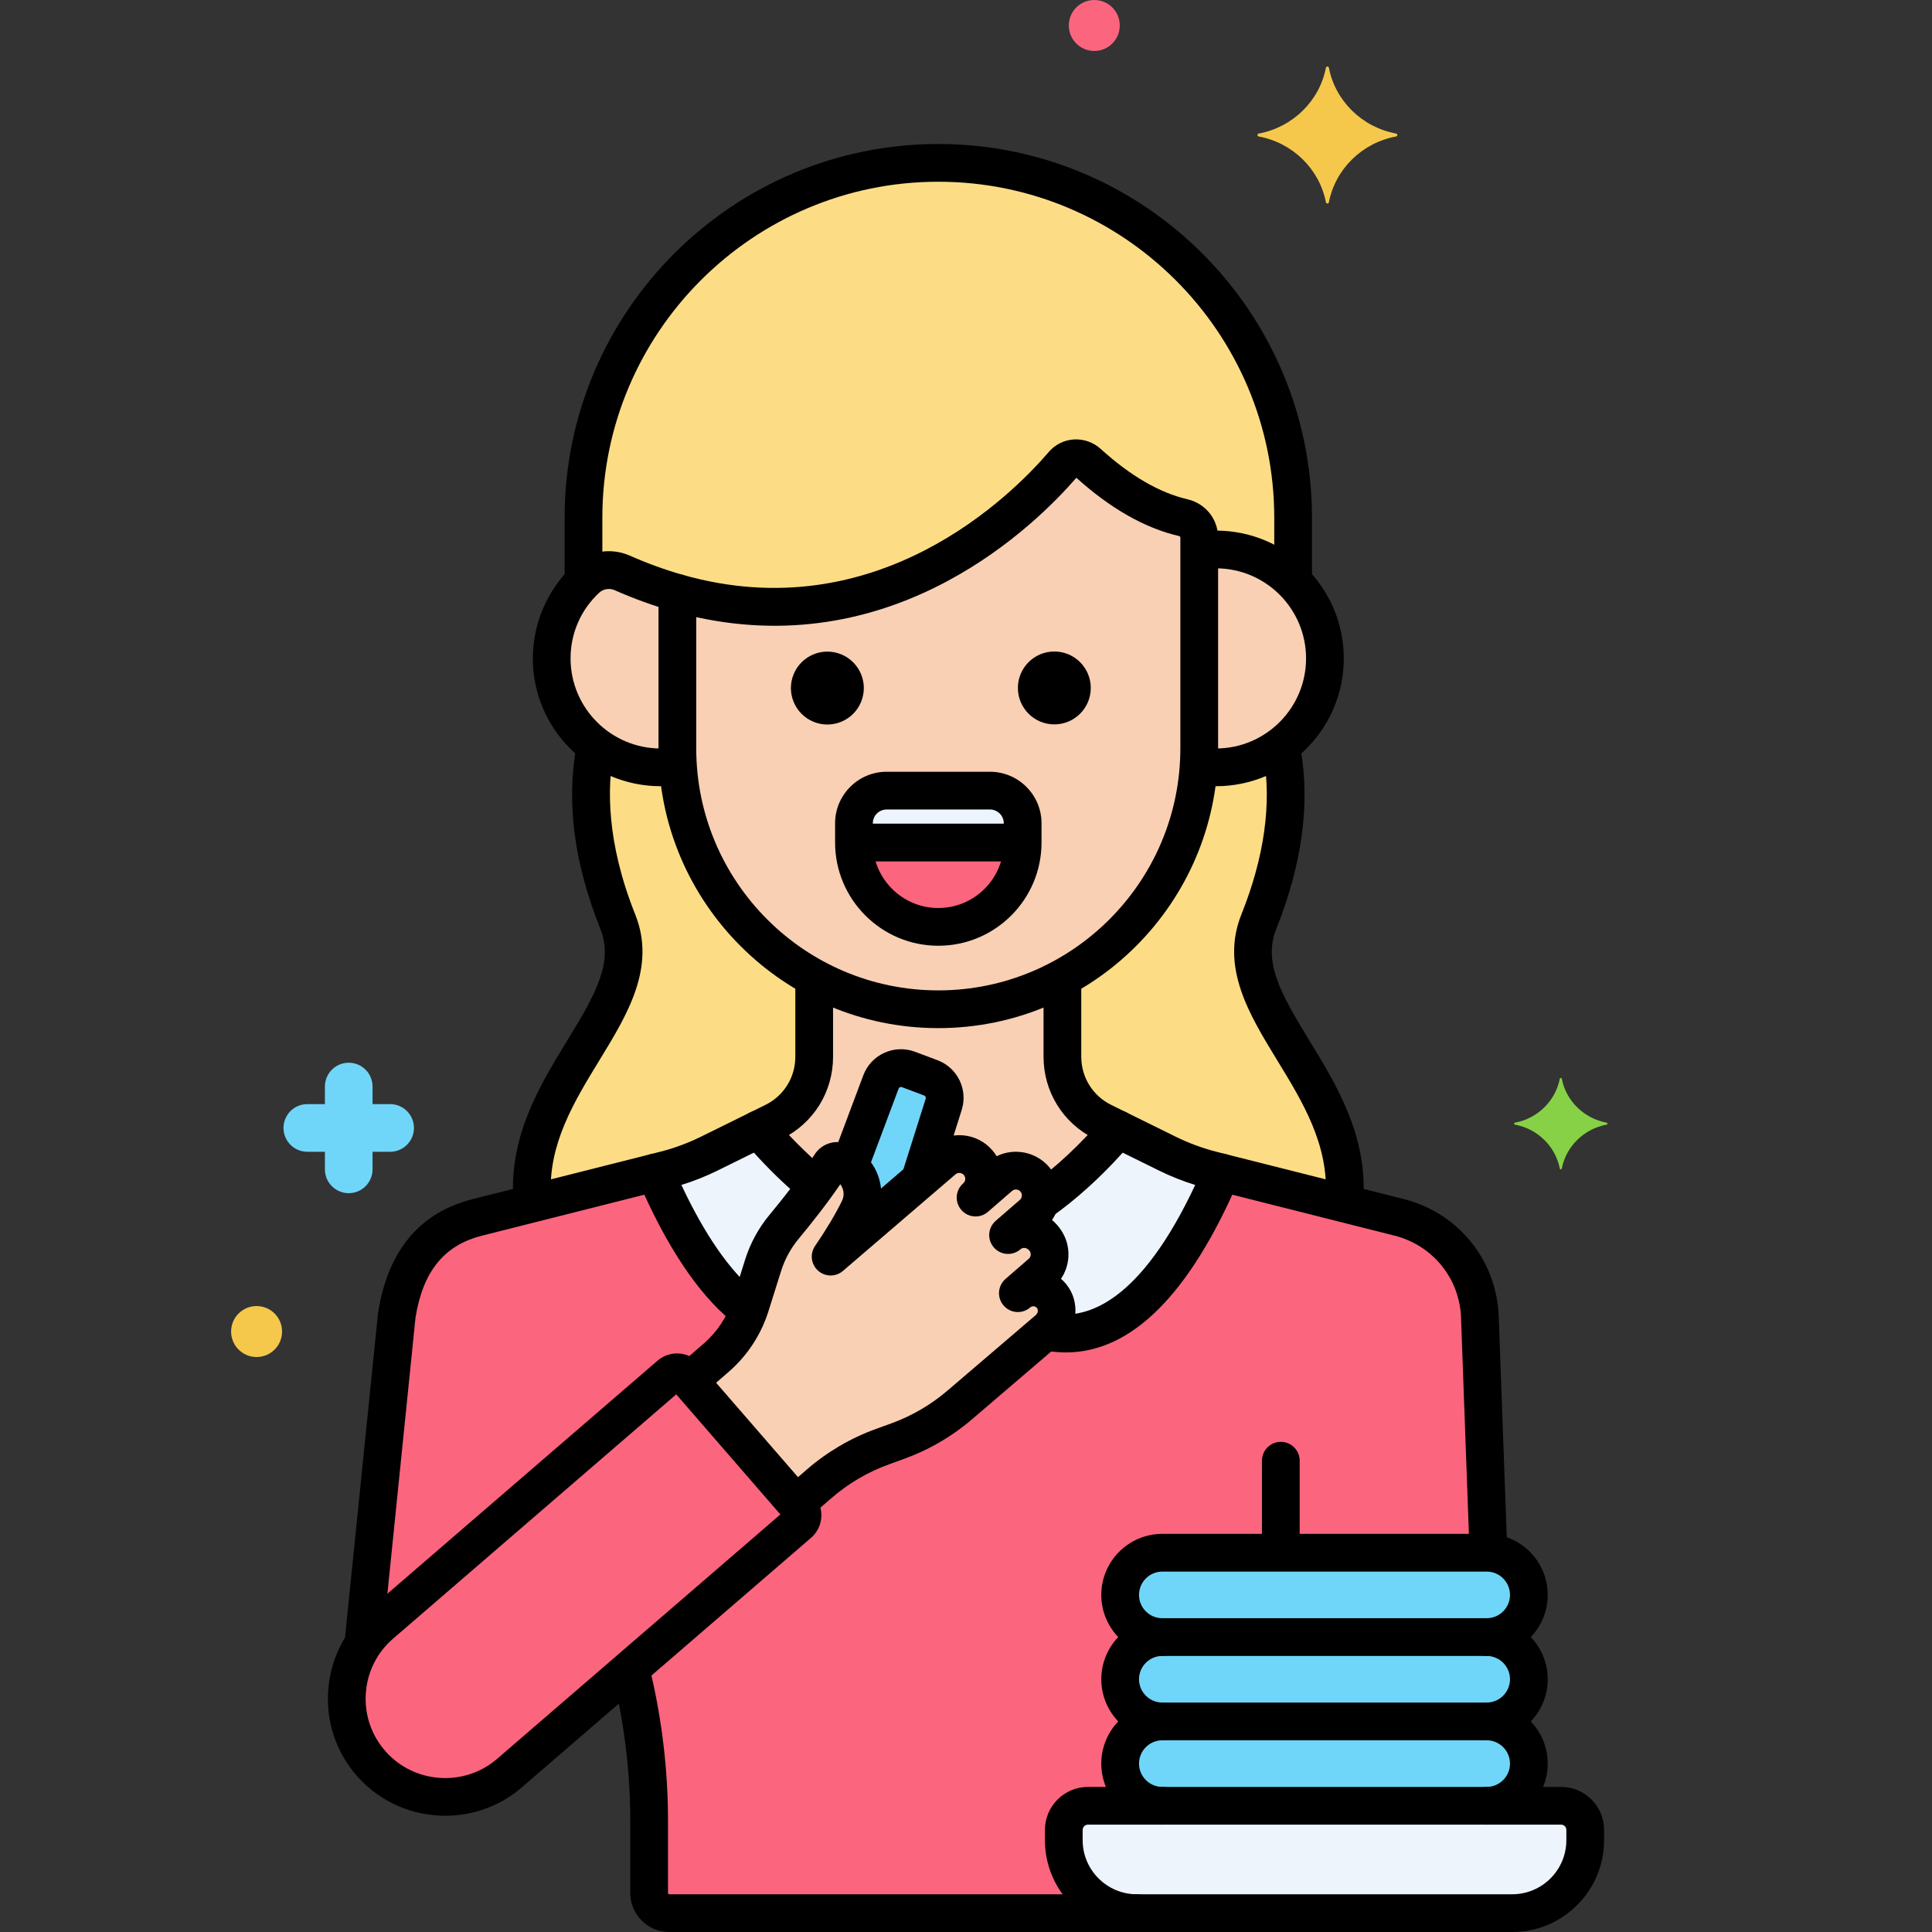
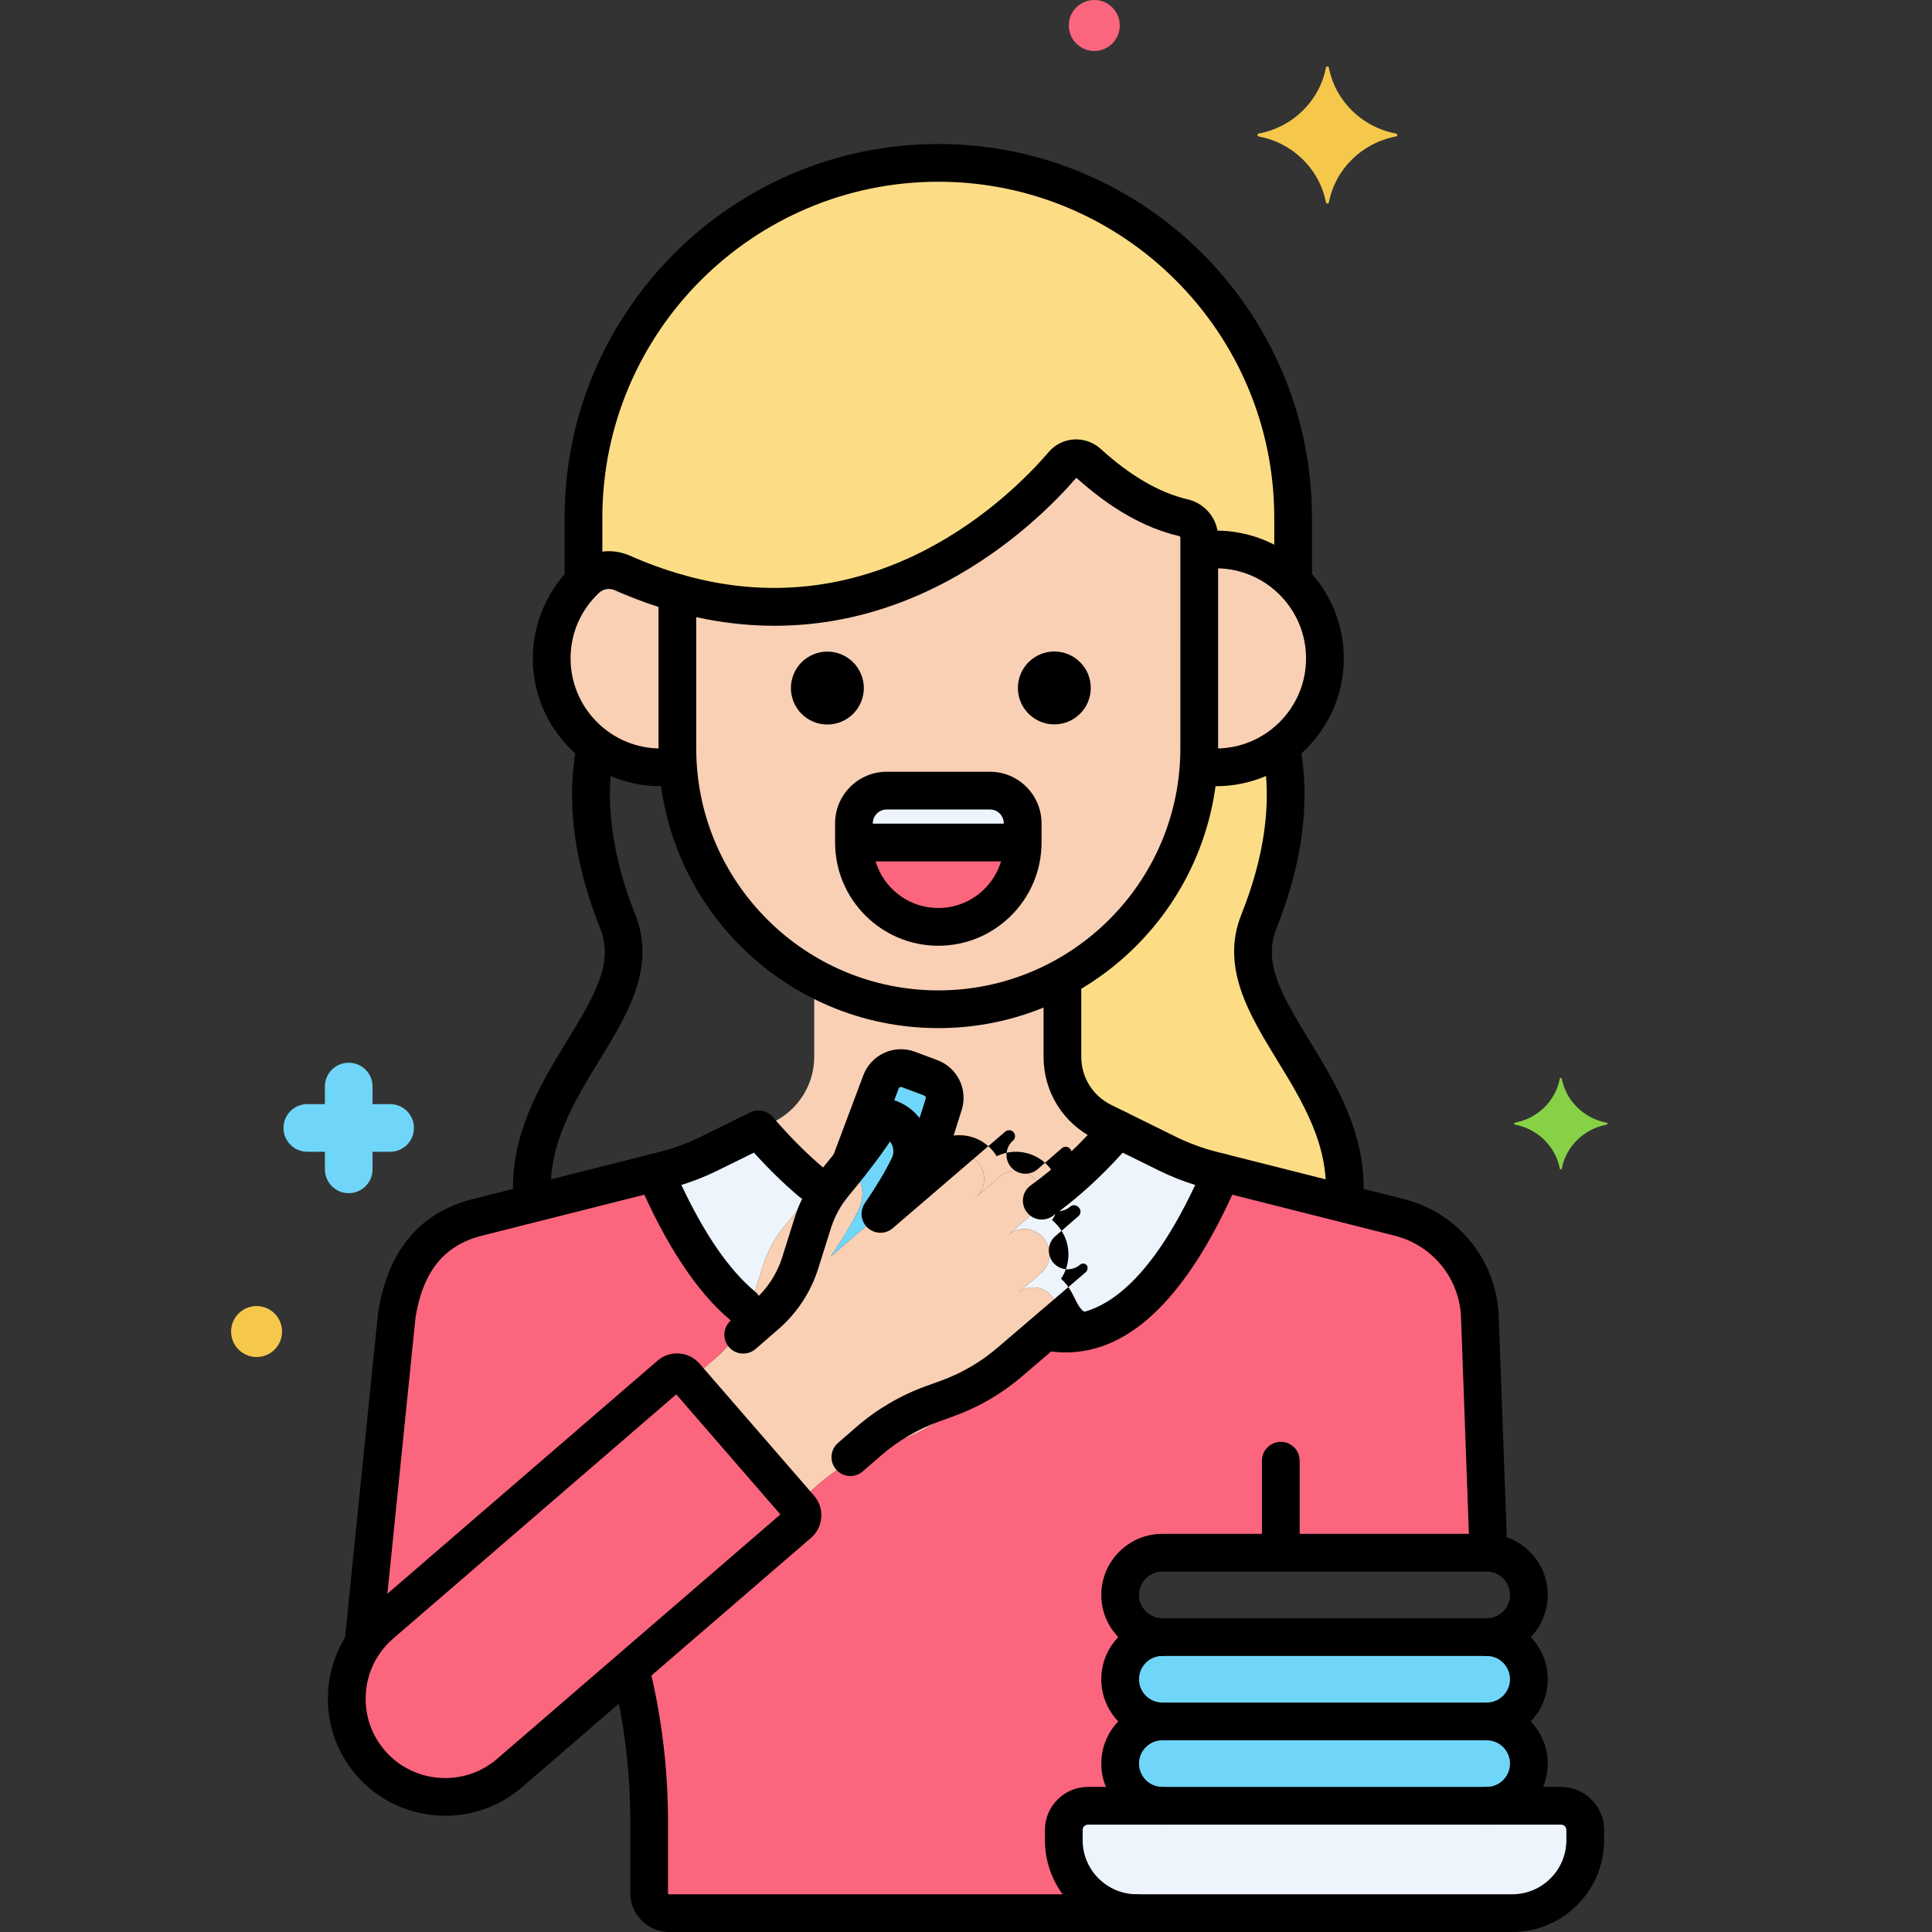
<svg xmlns="http://www.w3.org/2000/svg" x="0px" y="0px" viewBox="0 0 256 256" style="enable-background:new 0 0 256 256;" xml:space="preserve">
  <rect x="0" y="0" width="256" height="256" fill="#333333" stroke="none" />
  <style type="text/css">	.st0{fill:#F98FA6;}	.st1{fill:#FC657E;}	.st2{fill:#DAE6F1;}	.st3{fill:#5290DB;}	.st4{fill:#FCDD86;}	.st5{fill:#F5C84C;}	.st6{fill:#87D147;}	.st7{fill:#70D6F9;}	.st8{fill:#EDF4FC;}	.st9{fill:#9BE5F9;}	.st10{fill:#B2E26D;}	.st11{fill:#F9C1A8;}	.st12{fill:#414344;}	.st13{fill:#E1FBFF;}	.st14{fill:#FFE3EC;}	.st15{fill:#FCBECF;}	.st16{fill:#EF4460;}	.st17{fill:#80C2F9;}	.st18{fill:#3A70BF;}	.st19{fill:#FCA265;}	.st20{fill:#5B5D60;}	.st21{fill:#818182;}	.st22{fill:#C7D7E5;}	.st23{fill:#F9D0B4;}	.st24{fill:#AA6F59;}	.st25{fill:#D1856D;}	.st26{fill:#FCC29A;}	.st27{fill:#29589F;}	.st28{fill:#F7B386;}	.st29{fill:#FC8C48;}	.st30{fill:#FFF0CC;}	.st31{fill:#57AF12;}	.st32{fill:#3CAADC;}	.st33{fill:#EDB311;}	.st34{fill:#231F20;}</style>
  <g id="Layer_1" />
  <g id="Layer_2" />
  <g id="Layer_3" />
  <g id="Layer_4" />
  <g id="Layer_5" />
  <g id="Layer_6" />
  <g id="Layer_7" />
  <g id="Layer_8" />
  <g id="Layer_9" />
  <g id="Layer_10" />
  <g id="Layer_11" />
  <g id="Layer_12" />
  <g id="Layer_13" />
  <g id="Layer_14" />
  <g id="Layer_15" />
  <g id="Layer_16" />
  <g id="Layer_17" />
  <g id="Layer_18" />
  <g id="Layer_19" />
  <g id="Layer_20" />
  <g id="Layer_21" />
  <g id="Layer_22" />
  <g id="Layer_23" />
  <g id="Layer_24" />
  <g id="Layer_25" />
  <g id="Layer_26" />
  <g id="Layer_27" />
  <g id="Layer_28" />
  <g id="Layer_29" />
  <g id="Layer_30" />
  <g id="Layer_31" />
  <g id="Layer_32" />
  <g id="Layer_33">
    <g>
      <g>
        <g>
-           <path class="st4" d="M89.843,101.476c-0.753,0.121-1.519,0.201-2.306,0.201c-3.225,0-6.192-1.07-8.595-2.857     c-1.07,5.229-1.175,13.073,2.907,23.278c4.634,11.584-12.828,21.213-11.286,37.366l17.432-4.4     c2.066-0.52,4.071-1.257,5.982-2.199l8.548-4.215c3.283-1.619,5.361-4.961,5.361-8.621v-10.485     C97.752,124.02,90.655,113.573,89.843,101.476z" />
-         </g>
+           </g>
      </g>
      <g>
        <g>
          <path class="st1" d="M86.805,155.363l-23.532,5.94c-6.017,1.514-9.56,5.831-10.695,12.96l-4.439,43.616     c0.641-0.963,1.409-1.863,2.329-2.656l38.289-33.032c0.608-0.527,1.528-0.462,2.055,0.146l0.549,0.633l3.552-3.081     c1.938-1.681,3.407-3.826,4.288-6.227C95.145,170.603,90.924,164.933,86.805,155.363z" />
        </g>
      </g>
      <g>
        <g>
          <path class="st8" d="M160.666,155.063c-2.066-0.52-4.071-1.257-5.982-2.199l-6.533-3.221c-2.652,3.106-6.19,6.689-10.373,9.637     c-0.167,0.601-0.504,1.162-1.01,1.601l-3.194,2.77c1.371-1.189,3.446-1.042,4.636,0.329l0.063,0.073     c1.189,1.371,1.042,3.447-0.329,4.635l-3.07,2.663c1.327-1.151,3.349-0.984,4.467,0.387c1.081,1.325,0.818,3.297-0.474,4.418     l-0.307,0.263c6.837,1.441,15.26-2.386,23.295-21.056L160.666,155.063z" />
        </g>
      </g>
      <g>
        <g>
          <path class="st8" d="M100.508,149.642l-6.533,3.221c-1.911,0.942-3.916,1.679-5.982,2.199l-1.188,0.3     c4.119,9.57,8.339,15.24,12.396,18.3c0.082-0.223,0.166-0.446,0.238-0.673l1.67-5.31c0.586-1.864,1.525-3.598,2.771-5.103     c1.197-1.445,2.787-3.429,4.227-5.412C105.123,154.712,102.552,152.035,100.508,149.642z" />
        </g>
      </g>
      <g>
        <g>
          <path class="st23" d="M146.137,148.649c-3.283-1.619-5.361-4.961-5.361-8.621v-10.485c-4.898,2.67-10.503,4.189-16.445,4.189     c-5.943,0-11.547-1.519-16.445-4.189v10.485c0,3.66-2.079,7.003-5.361,8.621l-2.015,0.994c2.044,2.393,4.615,5.07,7.599,7.522     c0.701-0.966,1.369-1.931,1.933-2.833c0.274-0.438,0.818-0.618,1.299-0.429c0.442,0.174,0.825,0.424,1.177,0.704l4.216-11.242     c0.549-1.463,2.179-2.204,3.642-1.655l2.968,1.113c1.408,0.528,2.157,2.066,1.704,3.5l-3.174,10.05l3.09-2.651     c1.371-1.189,3.446-1.042,4.636,0.329c1.189,1.371,1.042,3.447-0.329,4.635l3.194-2.77c1.371-1.189,3.446-1.042,4.635,0.329h0     c0.75,0.865,0.966,2.008,0.681,3.034c4.183-2.948,7.721-6.531,10.373-9.637L146.137,148.649z" />
        </g>
      </g>
      <g>
        <g>
          <path class="st23" d="M139.341,171.738c-1.119-1.371-3.14-1.538-4.467-0.387l3.07-2.663c1.371-1.189,1.518-3.264,0.329-4.635     l-0.063-0.073c-1.189-1.371-3.264-1.518-4.635-0.329l3.194-2.77c1.371-1.189,1.518-3.264,0.329-4.635v0     c-1.189-1.371-3.264-1.518-4.635-0.329l-3.194,2.77c1.371-1.189,1.518-3.265,0.329-4.635c-1.189-1.371-3.264-1.519-4.635-0.329     l-14.9,12.787c1.68-2.461,2.896-4.537,3.749-6.289c1.18-2.421,0.035-5.333-2.472-6.316c-0.481-0.189-1.025-0.009-1.299,0.43     c-1.721,2.755-4.38,6.096-6.16,8.245c-1.246,1.505-2.185,3.239-2.771,5.103l-1.67,5.31c-0.841,2.675-2.408,5.063-4.526,6.9     l-3.552,3.081l14.127,16.288l3.027-2.625c2.488-2.158,5.353-3.839,8.451-4.959l1.917-0.693c3.098-1.12,5.963-2.801,8.452-4.959     l11.532-9.866C140.159,175.035,140.422,173.063,139.341,171.738z" />
        </g>
      </g>
      <g>
        <g>
          <path class="st1" d="M105.979,199.825l-15.167-17.488c-0.527-0.608-1.447-0.673-2.055-0.146l-38.289,33.032     c-5.507,4.75-6.059,13.089-1.227,18.525h0c4.731,5.323,12.86,5.861,18.252,1.209l38.341-33.077     C106.441,201.353,106.507,200.433,105.979,199.825z" />
        </g>
      </g>
      <g>
        <g>
          <path class="st7" d="M123.342,142.822l-2.968-1.113c-1.463-0.549-3.093,0.193-3.642,1.655l-4.216,11.242     c1.644,1.308,2.266,3.618,1.294,5.612c-0.854,1.752-2.07,3.829-3.749,6.289l11.811-10.136l3.174-10.05     C125.499,144.888,124.75,143.35,123.342,142.822z" />
        </g>
      </g>
      <g>
        <g>
          <path class="st8" d="M206.852,239.275h-62.695c-1.767,0-3.199,1.432-3.199,3.199v1.358c0,5.34,4.329,9.668,9.668,9.668h49.757     c5.34,0,9.668-4.328,9.668-9.668v-1.358C210.051,240.707,208.619,239.275,206.852,239.275z" />
        </g>
      </g>
      <g>
        <g>
          <path class="st7" d="M196.994,228.098h-42.978c-3.086,0-5.588,2.502-5.588,5.588s2.502,5.588,5.588,5.588h42.978     c3.086,0,5.588-2.502,5.588-5.588S200.08,228.098,196.994,228.098z" />
        </g>
      </g>
      <g>
        <g>
          <path class="st7" d="M196.994,216.921h-42.978c-3.086,0-5.588,2.502-5.588,5.588v0c0,3.086,2.502,5.588,5.588,5.588h42.978     c3.086,0,5.588-2.502,5.588-5.588v0C202.582,219.423,200.08,216.921,196.994,216.921z" />
        </g>
      </g>
      <g>
        <g>
-           <path class="st7" d="M196.994,205.744h-42.978c-3.086,0-5.588,2.502-5.588,5.588c0,3.086,2.502,5.589,5.588,5.589h42.978     c3.086,0,5.588-2.502,5.588-5.589C202.582,208.246,200.08,205.744,196.994,205.744z" />
-         </g>
+           </g>
      </g>
      <g>
        <g>
          <path class="st1" d="M196.082,174.263c-0.345-6.195-4.678-11.445-10.694-12.96l-23.533-5.94     c-8.035,18.67-16.458,22.497-23.295,21.056l-11.225,9.603c-2.489,2.158-5.354,3.839-8.452,4.959l-1.917,0.693     c-3.098,1.12-5.963,2.801-8.451,4.959l-3.027,2.625l0.492,0.567c0.527,0.608,0.462,1.528-0.146,2.056l-22.297,19.236     c1.635,6.598,2.478,13.373,2.478,20.183v9.536c0,1.472,1.193,2.665,2.665,2.665h61.947c-5.34,0-9.668-4.328-9.668-9.668v-1.358     c0-1.767,1.432-3.199,3.199-3.199h9.858c-3.086,0-5.588-2.502-5.588-5.588s2.502-5.588,5.588-5.588     c-3.086,0-5.588-2.502-5.588-5.589c0-3.086,2.502-5.588,5.588-5.588c-3.086,0-5.588-2.502-5.588-5.589s2.502-5.588,5.588-5.588     h42.978c0.079,0,0.156,0.009,0.234,0.012L196.082,174.263z" />
        </g>
      </g>
      <g>
        <g>
          <path d="M89.229,154.751c-0.338-1.339-1.698-2.147-3.036-1.812l-23.531,5.94c-7.028,1.769-11.251,6.813-12.553,14.991     c-0.008,0.046-0.014,0.093-0.019,0.14l-4.41,43.332c-0.14,1.374,0.86,2.6,2.234,2.74c0.086,0.009,0.171,0.013,0.256,0.013     c1.267,0,2.353-0.959,2.484-2.247l4.403-43.259c0.994-6.144,3.799-9.596,8.826-10.861l23.533-5.94     C88.756,157.449,89.567,156.09,89.229,154.751z" />
        </g>
      </g>
      <g>
        <g>
          <path class="st4" d="M166.812,122.097c4.082-10.205,3.977-18.049,2.907-23.278c-2.403,1.787-5.371,2.858-8.595,2.858     c-0.787,0-1.553-0.08-2.306-0.201c-0.812,12.097-7.909,22.544-18.042,28.067v10.485c0,3.66,2.079,7.003,5.361,8.621l8.548,4.215     c1.911,0.942,3.916,1.679,5.982,2.199l17.432,4.4C179.64,143.31,162.178,133.681,166.812,122.097z" />
        </g>
      </g>
      <g>
        <g>
          <path class="st23" d="M161.123,72.807c-0.755,0-1.495,0.063-2.219,0.176v26.174c0,0.78-0.036,1.551-0.087,2.319     c0.753,0.121,1.519,0.201,2.306,0.201c7.972,0,14.435-6.463,14.435-14.435C175.558,79.27,169.096,72.807,161.123,72.807z" />
        </g>
      </g>
      <g>
        <g>
          <path class="st23" d="M156.778,68.591c-3.499-0.811-7.746-2.837-12.616-7.261c-0.963-0.875-2.448-0.803-3.294,0.185     c-5.266,6.146-23.938,24.793-51.112,17.052v20.59c0,19.016,15.559,34.575,34.575,34.575c19.016,0,34.575-15.559,34.575-34.575     V71.224C158.905,69.954,158.015,68.877,156.778,68.591z" />
        </g>
      </g>
      <g>
        <g>
          <path class="st23" d="M89.755,99.157v-20.59c-2.374-0.676-4.812-1.552-7.313-2.656c-1.612-0.712-3.496-0.384-4.781,0.821     c-2.804,2.629-4.56,6.361-4.56,10.509c0,7.972,6.463,14.435,14.435,14.435c0.787,0,1.553-0.08,2.306-0.201     C89.791,100.708,89.755,99.937,89.755,99.157z" />
        </g>
      </g>
      <g>
        <g>
          <path class="st4" d="M124.33,21.58c-25.858,0-47.015,21.157-47.015,47.015v8.496c0.118-0.118,0.225-0.245,0.347-0.359     c1.286-1.206,3.169-1.533,4.781-0.821c2.5,1.104,4.938,1.979,7.313,2.656c27.174,7.74,45.846-10.906,51.112-17.052     c0.847-0.988,2.332-1.06,3.294-0.185c4.87,4.425,9.117,6.451,12.616,7.261c1.237,0.287,2.127,1.364,2.127,2.634v1.759     c0.724-0.112,1.463-0.176,2.219-0.176c3.994,0,7.608,1.623,10.222,4.244v-8.455C171.345,42.737,150.188,21.58,124.33,21.58z" />
        </g>
      </g>
      <g>
        <g>
          <path d="M161.123,70.307c-0.501,0-1.019,0.024-1.537,0.073c-1.374,0.128-2.385,1.347-2.257,2.721     c0.128,1.374,1.337,2.385,2.722,2.257c0.353-0.033,0.71-0.051,1.072-0.051c6.581,0,11.936,5.354,11.936,11.935     s-5.354,11.935-11.936,11.935c-0.359,0-0.729-0.021-1.129-0.064c-1.374-0.149-2.604,0.847-2.752,2.219     c-0.147,1.373,0.846,2.605,2.219,2.753c0.578,0.062,1.122,0.092,1.662,0.092c9.338,0,16.936-7.597,16.936-16.935     S170.461,70.307,161.123,70.307z" />
        </g>
      </g>
      <g>
        <g>
          <g>
            <path d="M157.343,66.155c-3.698-0.856-7.567-3.103-11.499-6.676c-0.964-0.875-2.273-1.331-3.548-1.25      c-1.298,0.081-2.479,0.67-3.327,1.658v0c-4.862,5.675-22.729,23.625-48.528,16.275c-0.754-0.215-1.565-0.063-2.191,0.409      c-0.626,0.472-0.994,1.211-0.994,1.995v20.59c0,20.443,16.632,37.075,37.075,37.075c20.442,0,37.074-16.632,37.074-37.075      V71.224C161.404,68.794,159.734,66.71,157.343,66.155z M156.404,99.157c0,17.686-14.389,32.075-32.074,32.075      c-17.686,0-32.075-14.389-32.075-32.075V81.774c26.682,5.845,45.024-12.287,50.367-18.467      c4.526,4.081,9.098,6.678,13.591,7.719c0.096,0.022,0.191,0.092,0.191,0.198V99.157z" />
          </g>
        </g>
      </g>
      <g>
        <g>
          <path d="M90.441,76.163c-2.319-0.661-4.67-1.515-6.988-2.539c-2.533-1.118-5.476-0.614-7.501,1.285     c-3.4,3.188-5.35,7.683-5.35,12.333c0,9.338,7.597,16.935,16.935,16.935c0.47,0,0.935-0.023,1.394-0.065     c1.375-0.126,2.388-1.343,2.262-2.717c-0.125-1.375-1.344-2.385-2.717-2.262c-0.31,0.028-0.622,0.045-0.938,0.045     c-6.581,0-11.935-5.354-11.935-11.935c0-3.322,1.339-6.406,3.77-8.686c0.559-0.524,1.37-0.664,2.062-0.358     c2.528,1.116,5.097,2.049,7.637,2.773c1.331,0.38,2.711-0.391,3.09-1.719C92.538,77.924,91.769,76.541,90.441,76.163z" />
        </g>
      </g>
      <g>
        <g>
          <path d="M124.33,19.081c-27.303,0-49.515,22.212-49.515,49.515v7.998c0,1.381,1.119,2.5,2.5,2.5s2.5-1.119,2.5-2.5v-7.998     c0-24.546,19.969-44.515,44.515-44.515s44.515,19.969,44.515,44.515v7.748c0,1.381,1.119,2.5,2.5,2.5s2.5-1.119,2.5-2.5v-7.748     C173.845,41.293,151.633,19.081,124.33,19.081z" />
        </g>
      </g>
      <g>
        <g>
          <path d="M173.497,137.875c-3.863-6.314-6.141-10.409-4.364-14.849c3.407-8.518,4.484-16.538,3.2-23.839     c-0.238-1.359-1.53-2.267-2.895-2.029c-1.36,0.239-2.269,1.536-2.029,2.896c1.12,6.371,0.138,13.475-2.919,21.115     c-2.797,6.993,1.035,13.257,4.741,19.315c3.374,5.515,6.862,11.216,6.426,18.133c-0.087,1.378,0.96,2.565,2.338,2.652     c0.054,0.003,0.106,0.005,0.159,0.005c1.31,0,2.409-1.018,2.493-2.343C181.184,150.438,177.1,143.764,173.497,137.875z" />
        </g>
      </g>
      <g>
        <g>
          <path d="M84.17,121.169c-3.846-9.616-3.692-16.889-2.886-21.297c0.249-1.358-0.651-2.661-2.009-2.909     c-1.355-0.248-2.661,0.651-2.909,2.009c-1.345,7.353-0.281,15.445,3.162,24.053c1.776,4.439-0.501,8.535-4.364,14.849     c-3.578,5.848-7.633,12.477-7.16,20.893c0.075,1.331,1.177,2.36,2.494,2.36c0.047,0,0.095-0.001,0.143-0.004     c1.378-0.078,2.433-1.258,2.356-2.636c-0.385-6.858,3.081-12.523,6.433-18.003C83.135,134.426,86.967,128.162,84.17,121.169z" />
        </g>
      </g>
      <g>
        <g>
          <path d="M164.097,154.256c-0.324-0.657-0.92-1.138-1.63-1.317l-1.19-0.301c-1.892-0.476-3.737-1.155-5.486-2.017l-6.532-3.221     c-1.025-0.506-2.263-0.251-3.007,0.619c-3.098,3.627-6.351,6.669-9.668,9.042c-1.122,0.803-1.382,2.365-0.578,3.488     c0.805,1.123,2.364,1.381,3.488,0.579c3.184-2.278,6.297-5.097,9.272-8.395l4.813,2.374c1.543,0.76,3.149,1.399,4.793,1.908     c-7.225,15.398-14.186,17.826-18.864,17.04c-1.369-0.233-2.651,0.689-2.88,2.051s0.69,2.651,2.052,2.879     c0.861,0.145,1.713,0.217,2.556,0.217c8.684,0,16.383-7.67,22.916-22.851C164.44,155.679,164.42,154.913,164.097,154.256z" />
        </g>
      </g>
      <g>
        <g>
          <path d="M109.081,154.72c-2.289-1.944-4.534-4.199-6.671-6.701c-0.743-0.87-1.981-1.124-3.006-0.619l-6.533,3.221     c-1.748,0.862-3.594,1.54-5.489,2.017l-1.188,0.3c-0.709,0.18-1.305,0.661-1.629,1.317c-0.324,0.657-0.344,1.422-0.055,2.095     c3.731,8.669,7.889,14.944,12.357,18.651c0.467,0.387,1.032,0.576,1.595,0.576c0.718,0,1.432-0.308,1.926-0.904     c0.881-1.063,0.734-2.639-0.328-3.521c-3.413-2.831-6.694-7.58-9.771-14.139c1.646-0.509,3.252-1.148,4.793-1.909l4.814-2.374     c1.92,2.127,3.916,4.072,5.949,5.799c1.053,0.893,2.63,0.765,3.524-0.288C110.262,157.192,110.133,155.614,109.081,154.72z" />
        </g>
      </g>
      <g>
        <g>
          <path d="M149.258,147.4l-2.016-0.994c-2.446-1.207-3.967-3.651-3.967-6.379V130.5c0-1.381-1.119-2.5-2.5-2.5s-2.5,1.119-2.5,2.5     v9.527c0,4.646,2.589,8.809,6.756,10.864l2.016,0.994c0.355,0.175,0.732,0.258,1.104,0.258c0.922,0,1.809-0.512,2.244-1.395     C151.005,149.51,150.496,148.011,149.258,147.4z" />
        </g>
      </g>
      <g>
        <g>
-           <path d="M107.885,127.875c-1.381,0-2.5,1.119-2.5,2.5v9.652c0,2.729-1.52,5.173-3.967,6.379l-2.015,0.994     c-1.238,0.61-1.748,2.109-1.137,3.348c0.436,0.883,1.322,1.395,2.244,1.395c0.371,0,0.748-0.083,1.104-0.258l2.015-0.994     c4.167-2.055,6.756-6.217,6.756-10.864v-9.652C110.385,128.994,109.266,127.875,107.885,127.875z" />
-         </g>
+           </g>
      </g>
      <g>
        <g>
          <circle cx="139.704" cy="91.156" r="4.829" />
        </g>
      </g>
      <g>
        <g>
          <ellipse transform="matrix(0.383 -0.924 0.924 0.383 -16.569 157.516)" cx="109.585" cy="91.156" rx="4.829" ry="4.829" />
        </g>
      </g>
      <g>
        <g>
          <path class="st1" d="M131.177,104.762h-13.694c-2.382,0-4.33,1.949-4.33,4.33v2.548c0,6.147,5.03,11.177,11.177,11.177     s11.177-5.03,11.177-11.177v-2.548C135.507,106.711,133.558,104.762,131.177,104.762z" />
        </g>
      </g>
      <g>
        <g>
          <path class="st8" d="M131.177,104.762h-13.694c-2.382,0-4.33,1.949-4.33,4.33v2.548h22.354v-2.548     C135.507,106.711,133.558,104.762,131.177,104.762z" />
        </g>
      </g>
      <g>
        <g>
          <g>
            <path d="M131.177,102.262h-13.693c-3.766,0-6.83,3.064-6.83,6.83v2.548c0,7.542,6.135,13.677,13.677,13.677      c7.541,0,13.677-6.135,13.677-13.677v-2.548C138.007,105.326,134.943,102.262,131.177,102.262z M133.007,111.64      c0,4.784-3.893,8.677-8.677,8.677s-8.677-3.893-8.677-8.677v-2.548c0-1.009,0.821-1.83,1.83-1.83h13.693      c1.009,0,1.83,0.821,1.83,1.83V111.64z" />
          </g>
        </g>
      </g>
      <g>
        <g>
          <path d="M134.781,109.14h-21.114c-1.381,0-2.5,1.119-2.5,2.5s1.119,2.5,2.5,2.5h21.114c1.381,0,2.5-1.119,2.5-2.5     S136.162,109.14,134.781,109.14z" />
        </g>
      </g>
      <g>
        <g>
-           <path d="M141.277,170.157c-0.212-0.259-0.442-0.496-0.689-0.71c0.563-0.832,0.901-1.802,0.975-2.831     c0.109-1.542-0.388-3.034-1.464-4.274c-0.218-0.251-0.452-0.479-0.701-0.683c0.573-0.836,0.916-1.813,0.989-2.851     c0.109-1.542-0.388-3.034-1.4-4.201c-1.755-2.025-4.622-2.53-6.921-1.403c-0.169-0.277-0.362-0.542-0.579-0.792     c-1.013-1.167-2.419-1.871-3.961-1.98c-1.543-0.112-3.034,0.388-4.191,1.392l-6.597,5.661c-0.064-0.634-0.213-1.262-0.448-1.865     c-0.72-1.847-2.191-3.321-4.038-4.045c-1.6-0.628-3.422-0.024-4.331,1.433c-1.711,2.739-4.472,6.172-5.965,7.975     c-1.455,1.756-2.542,3.757-3.231,5.947l-1.67,5.311c-0.703,2.234-2.009,4.227-3.779,5.761l-3.031,2.629     c-1.043,0.905-1.155,2.484-0.25,3.527c0.905,1.042,2.483,1.155,3.527,0.25l3.03-2.629c2.47-2.142,4.293-4.921,5.273-8.039     l1.67-5.31c0.494-1.57,1.272-3.002,2.312-4.258c1.643-1.983,3.828-4.728,5.535-7.255c0.119,0.157,0.217,0.331,0.291,0.521     c0.216,0.554,0.192,1.153-0.068,1.687c-0.846,1.737-2.046,3.748-3.566,5.975c-0.707,1.036-0.537,2.435,0.397,3.271     c0.935,0.837,2.344,0.852,3.295,0.035l14.911-12.795c0.203-0.177,0.427-0.203,0.57-0.19c0.122,0.009,0.353,0.055,0.539,0.269     c0.186,0.214,0.199,0.45,0.19,0.571c-0.008,0.122-0.055,0.353-0.269,0.538h0c-1.043,0.905-1.155,2.484-0.25,3.527     c0.905,1.043,2.483,1.154,3.526,0.25c0.001,0,0.001-0.001,0.002-0.001l3.191-2.769c0.327-0.285,0.825-0.249,1.109,0.079     c0.177,0.204,0.201,0.422,0.19,0.571c-0.009,0.121-0.055,0.352-0.269,0.538l-3.194,2.77c-1.043,0.904-1.155,2.483-0.251,3.526     c0.904,1.044,2.484,1.154,3.526,0.251c0.329-0.285,0.826-0.248,1.173,0.152c0.284,0.328,0.249,0.825-0.078,1.109l-3.071,2.663     c0,0,0,0-0.001,0c-1.042,0.904-1.154,2.483-0.25,3.526c0.904,1.042,2.484,1.155,3.526,0.25l0.002-0.002     c0.164-0.14,0.339-0.157,0.46-0.148c0.12,0.01,0.292,0.059,0.431,0.228c0.203,0.249,0.122,0.692-0.161,0.938l-11.546,9.877     c-2.265,1.964-4.843,3.478-7.664,4.497l-1.917,0.693c-3.401,1.229-6.51,3.053-9.239,5.421l-2.433,2.109     c-1.043,0.904-1.156,2.483-0.251,3.526c0.494,0.57,1.19,0.862,1.89,0.862c0.581,0,1.164-0.201,1.637-0.611l2.433-2.11     c2.264-1.964,4.842-3.477,7.663-4.496l1.917-0.693c3.4-1.229,6.509-3.053,9.227-5.41l11.545-9.877     C142.832,176.026,143.179,172.488,141.277,170.157z" />
+           <path d="M141.277,170.157c-0.212-0.259-0.442-0.496-0.689-0.71c0.563-0.832,0.901-1.802,0.975-2.831     c0.109-1.542-0.388-3.034-1.464-4.274c-0.218-0.251-0.452-0.479-0.701-0.683c0.573-0.836,0.916-1.813,0.989-2.851     c0.109-1.542-0.388-3.034-1.4-4.201c-1.755-2.025-4.622-2.53-6.921-1.403c-0.169-0.277-0.362-0.542-0.579-0.792     c-1.013-1.167-2.419-1.871-3.961-1.98c-1.543-0.112-3.034,0.388-4.191,1.392c-0.064-0.634-0.213-1.262-0.448-1.865     c-0.72-1.847-2.191-3.321-4.038-4.045c-1.6-0.628-3.422-0.024-4.331,1.433c-1.711,2.739-4.472,6.172-5.965,7.975     c-1.455,1.756-2.542,3.757-3.231,5.947l-1.67,5.311c-0.703,2.234-2.009,4.227-3.779,5.761l-3.031,2.629     c-1.043,0.905-1.155,2.484-0.25,3.527c0.905,1.042,2.483,1.155,3.527,0.25l3.03-2.629c2.47-2.142,4.293-4.921,5.273-8.039     l1.67-5.31c0.494-1.57,1.272-3.002,2.312-4.258c1.643-1.983,3.828-4.728,5.535-7.255c0.119,0.157,0.217,0.331,0.291,0.521     c0.216,0.554,0.192,1.153-0.068,1.687c-0.846,1.737-2.046,3.748-3.566,5.975c-0.707,1.036-0.537,2.435,0.397,3.271     c0.935,0.837,2.344,0.852,3.295,0.035l14.911-12.795c0.203-0.177,0.427-0.203,0.57-0.19c0.122,0.009,0.353,0.055,0.539,0.269     c0.186,0.214,0.199,0.45,0.19,0.571c-0.008,0.122-0.055,0.353-0.269,0.538h0c-1.043,0.905-1.155,2.484-0.25,3.527     c0.905,1.043,2.483,1.154,3.526,0.25c0.001,0,0.001-0.001,0.002-0.001l3.191-2.769c0.327-0.285,0.825-0.249,1.109,0.079     c0.177,0.204,0.201,0.422,0.19,0.571c-0.009,0.121-0.055,0.352-0.269,0.538l-3.194,2.77c-1.043,0.904-1.155,2.483-0.251,3.526     c0.904,1.044,2.484,1.154,3.526,0.251c0.329-0.285,0.826-0.248,1.173,0.152c0.284,0.328,0.249,0.825-0.078,1.109l-3.071,2.663     c0,0,0,0-0.001,0c-1.042,0.904-1.154,2.483-0.25,3.526c0.904,1.042,2.484,1.155,3.526,0.25l0.002-0.002     c0.164-0.14,0.339-0.157,0.46-0.148c0.12,0.01,0.292,0.059,0.431,0.228c0.203,0.249,0.122,0.692-0.161,0.938l-11.546,9.877     c-2.265,1.964-4.843,3.478-7.664,4.497l-1.917,0.693c-3.401,1.229-6.51,3.053-9.239,5.421l-2.433,2.109     c-1.043,0.904-1.156,2.483-0.251,3.526c0.494,0.57,1.19,0.862,1.89,0.862c0.581,0,1.164-0.201,1.637-0.611l2.433-2.11     c2.264-1.964,4.842-3.477,7.663-4.496l1.917-0.693c3.4-1.229,6.509-3.053,9.227-5.41l11.545-9.877     C142.832,176.026,143.179,172.488,141.277,170.157z" />
        </g>
      </g>
      <g>
        <g>
          <g>
            <path d="M107.868,198.187l-15.167-17.488c-1.43-1.648-3.935-1.826-5.577-0.401L48.835,213.33      c-3.174,2.738-5.075,6.55-5.353,10.733c-0.277,4.183,1.104,8.212,3.889,11.345c3.05,3.432,7.329,5.188,11.627,5.188      c3.6,0,7.214-1.233,10.126-3.746l38.345-33.081c0.799-0.692,1.28-1.654,1.355-2.709      C108.901,200.005,108.561,198.985,107.868,198.187z M65.859,233.063c-4.331,3.738-10.948,3.301-14.75-0.978      c-1.889-2.125-2.825-4.856-2.637-7.693s1.477-5.421,3.629-7.277l37.504-32.355l13.801,15.912L65.859,233.063z" />
          </g>
        </g>
      </g>
      <g>
        <g>
          <path d="M124.22,140.481l-2.967-1.113c-1.334-0.5-2.781-0.451-4.077,0.138c-1.296,0.589-2.285,1.647-2.784,2.98l-4.056,10.817     c-0.485,1.293,0.17,2.734,1.463,3.219c1.295,0.485,2.734-0.17,3.219-1.463l4.056-10.817c0.032-0.084,0.089-0.146,0.172-0.184     c0.082-0.037,0.167-0.041,0.251-0.008l2.968,1.113c0.164,0.062,0.25,0.24,0.198,0.407l-3.075,9.736     c-0.416,1.317,0.314,2.721,1.631,3.137c0.25,0.079,0.504,0.117,0.753,0.117c1.062,0,2.047-0.682,2.383-1.748l3.075-9.737     C128.283,144.373,126.873,141.476,124.22,140.481z" />
        </g>
      </g>
      <g>
        <g>
          <g>
            <path d="M206.853,236.775h-62.695c-3.143,0-5.699,2.557-5.699,5.699v1.358c0,6.709,5.459,12.168,12.168,12.168h49.757      c6.709,0,12.168-5.458,12.168-12.168v-1.358C212.551,239.332,209.994,236.775,206.853,236.775z M207.551,243.832      c0,3.953-3.216,7.168-7.168,7.168h-49.757c-3.952,0-7.168-3.215-7.168-7.168v-1.358c0-0.386,0.313-0.699,0.699-0.699h62.695      c0.385,0,0.698,0.313,0.698,0.699V243.832z" />
          </g>
        </g>
      </g>
      <g>
        <g>
          <path d="M196.993,225.598h-42.978c-4.46,0-8.089,3.628-8.089,8.088s3.629,8.088,8.089,8.088c1.381,0,2.5-1.119,2.5-2.5     s-1.119-2.5-2.5-2.5c-1.703,0-3.089-1.385-3.089-3.088s1.386-3.088,3.089-3.088h42.978c1.703,0,3.089,1.385,3.089,3.088     s-1.386,3.088-3.089,3.088c-1.381,0-2.5,1.119-2.5,2.5s1.119,2.5,2.5,2.5c4.46,0,8.089-3.628,8.089-8.088     S201.453,225.598,196.993,225.598z" />
        </g>
      </g>
      <g>
        <g>
          <path d="M196.993,214.421h-42.978c-4.46,0-8.089,3.628-8.089,8.088s3.629,8.088,8.089,8.088c1.381,0,2.5-1.119,2.5-2.5     s-1.119-2.5-2.5-2.5c-1.703,0-3.089-1.385-3.089-3.088s1.386-3.088,3.089-3.088h42.978c1.703,0,3.089,1.385,3.089,3.088     s-1.386,3.088-3.089,3.088c-1.381,0-2.5,1.119-2.5,2.5s1.119,2.5,2.5,2.5c4.46,0,8.089-3.628,8.089-8.088     S201.453,214.421,196.993,214.421z" />
        </g>
      </g>
      <g>
        <g>
          <path d="M196.993,203.245h-42.978c-4.46,0-8.089,3.628-8.089,8.088s3.629,8.088,8.089,8.088c1.381,0,2.5-1.119,2.5-2.5     s-1.119-2.5-2.5-2.5c-1.703,0-3.089-1.385-3.089-3.088s1.386-3.088,3.089-3.088h42.978c1.703,0,3.089,1.385,3.089,3.088     s-1.386,3.088-3.089,3.088c-1.381,0-2.5,1.119-2.5,2.5s1.119,2.5,2.5,2.5c4.46,0,8.089-3.628,8.089-8.088     S201.453,203.245,196.993,203.245z" />
        </g>
      </g>
      <g>
        <g>
          <path d="M150.626,251H88.679c-0.091,0-0.165-0.074-0.165-0.165v-9.537c0-6.601-0.773-13.242-2.299-19.738     c-0.315-1.344-1.661-2.179-3.005-1.862c-1.344,0.315-2.178,1.661-1.862,3.005c1.437,6.122,2.166,12.379,2.166,18.596v9.537     c0,2.848,2.317,5.165,5.165,5.165h61.947c1.381,0,2.5-1.119,2.5-2.5S152.007,251,150.626,251z" />
        </g>
      </g>
      <g>
        <g>
          <path d="M198.578,174.124c-0.409-7.327-5.465-13.454-12.578-15.244l-23.533-5.94c-1.338-0.336-2.698,0.473-3.036,1.812     s0.474,2.698,1.812,3.036l23.535,5.941c4.982,1.254,8.522,5.544,8.807,10.626l1.125,30.923c0.049,1.349,1.157,2.409,2.496,2.409     c0.031,0,0.062,0,0.093-0.001c1.38-0.05,2.458-1.209,2.407-2.589L198.578,174.124z" />
        </g>
      </g>
      <g>
        <g>
          <path d="M169.715,191.052c-1.381,0-2.5,1.119-2.5,2.5v11.177c0,1.381,1.119,2.5,2.5,2.5s2.5-1.119,2.5-2.5v-11.177     C172.215,192.171,171.096,191.052,169.715,191.052z" />
        </g>
      </g>
      <g>
        <g>
          <path class="st5" d="M184.983,17.697c-4.498-0.838-8.043-4.31-8.898-8.717c-0.043-0.221-0.352-0.221-0.395,0     c-0.855,4.406-4.4,7.879-8.898,8.717c-0.226,0.042-0.226,0.345,0,0.387c4.498,0.838,8.043,4.31,8.898,8.717     c0.043,0.221,0.352,0.221,0.395,0c0.855-4.406,4.4-7.879,8.898-8.717C185.209,18.042,185.209,17.739,184.983,17.697z" />
        </g>
      </g>
      <g>
        <g>
          <path class="st6" d="M212.887,148.761c-3.004-0.56-5.372-2.879-5.943-5.822c-0.029-0.148-0.235-0.148-0.264,0     c-0.571,2.943-2.939,5.263-5.943,5.822c-0.151,0.028-0.151,0.23,0,0.258c3.004,0.56,5.372,2.879,5.943,5.822     c0.029,0.148,0.235,0.148,0.264,0c0.571-2.943,2.939-5.263,5.943-5.822C213.038,148.992,213.038,148.79,212.887,148.761z" />
        </g>
      </g>
      <g>
        <g>
          <path class="st7" d="M51.694,146.302h-2.329v-2.33c0-1.744-1.413-3.157-3.157-3.157c-1.744,0-3.157,1.413-3.157,3.157v2.33     h-2.33c-1.744,0-3.157,1.413-3.157,3.157s1.413,3.157,3.157,3.157h2.33v2.33c0,1.744,1.413,3.157,3.157,3.157     c1.744,0,3.157-1.413,3.157-3.157v-2.33h2.329c1.744,0,3.157-1.413,3.157-3.157S53.438,146.302,51.694,146.302z" />
        </g>
      </g>
      <g>
        <g>
          <path class="st5" d="M33.999,173.06c-1.865,0-3.377,1.512-3.377,3.377c0,1.865,1.512,3.377,3.377,3.377s3.377-1.512,3.377-3.377     C37.376,174.572,35.864,173.06,33.999,173.06z" />
        </g>
      </g>
      <g>
        <g>
          <circle class="st1" cx="144.999" cy="3.377" r="3.377" />
        </g>
      </g>
    </g>
  </g>
  <g id="Layer_34" />
  <g id="Layer_35" />
  <g id="Layer_36" />
  <g id="Layer_37" />
  <g id="Layer_38" />
  <g id="Layer_39" />
  <g id="Layer_40" />
  <g id="Layer_41" />
  <g id="Layer_42" />
  <g id="Layer_43" />
  <g id="Layer_44" />
  <g id="Layer_45" />
  <g id="Layer_46" />
  <g id="Layer_47" />
  <g id="Layer_48" />
  <g id="Layer_49" />
  <g id="Layer_50" />
  <g id="Layer_51" />
  <g id="Layer_52" />
  <g id="Layer_53" />
  <g id="Layer_54" />
  <g id="Layer_55" />
  <g id="Layer_56" />
  <g id="Layer_57" />
  <g id="Layer_58" />
  <g id="Layer_59" />
  <g id="Layer_60" />
  <g id="Layer_61" />
  <g id="Layer_62" />
  <g id="Layer_63" />
  <g id="Layer_64" />
  <g id="Layer_65" />
  <g id="Layer_66" />
  <g id="Layer_67" />
  <g id="Layer_68" />
  <g id="Layer_69" />
  <g id="Layer_70" />
  <g id="Layer_71" />
  <g id="Layer_72" />
  <g id="Layer_73" />
  <g id="Layer_74" />
  <g id="Layer_75" />
  <g id="Layer_76" />
  <g id="Layer_77" />
  <g id="Layer_78" />
  <g id="Layer_79" />
  <g id="Layer_80" />
  <g id="Layer_81" />
  <g id="Layer_82" />
  <g id="Layer_83" />
  <g id="Layer_84" />
  <g id="Layer_85" />
</svg>